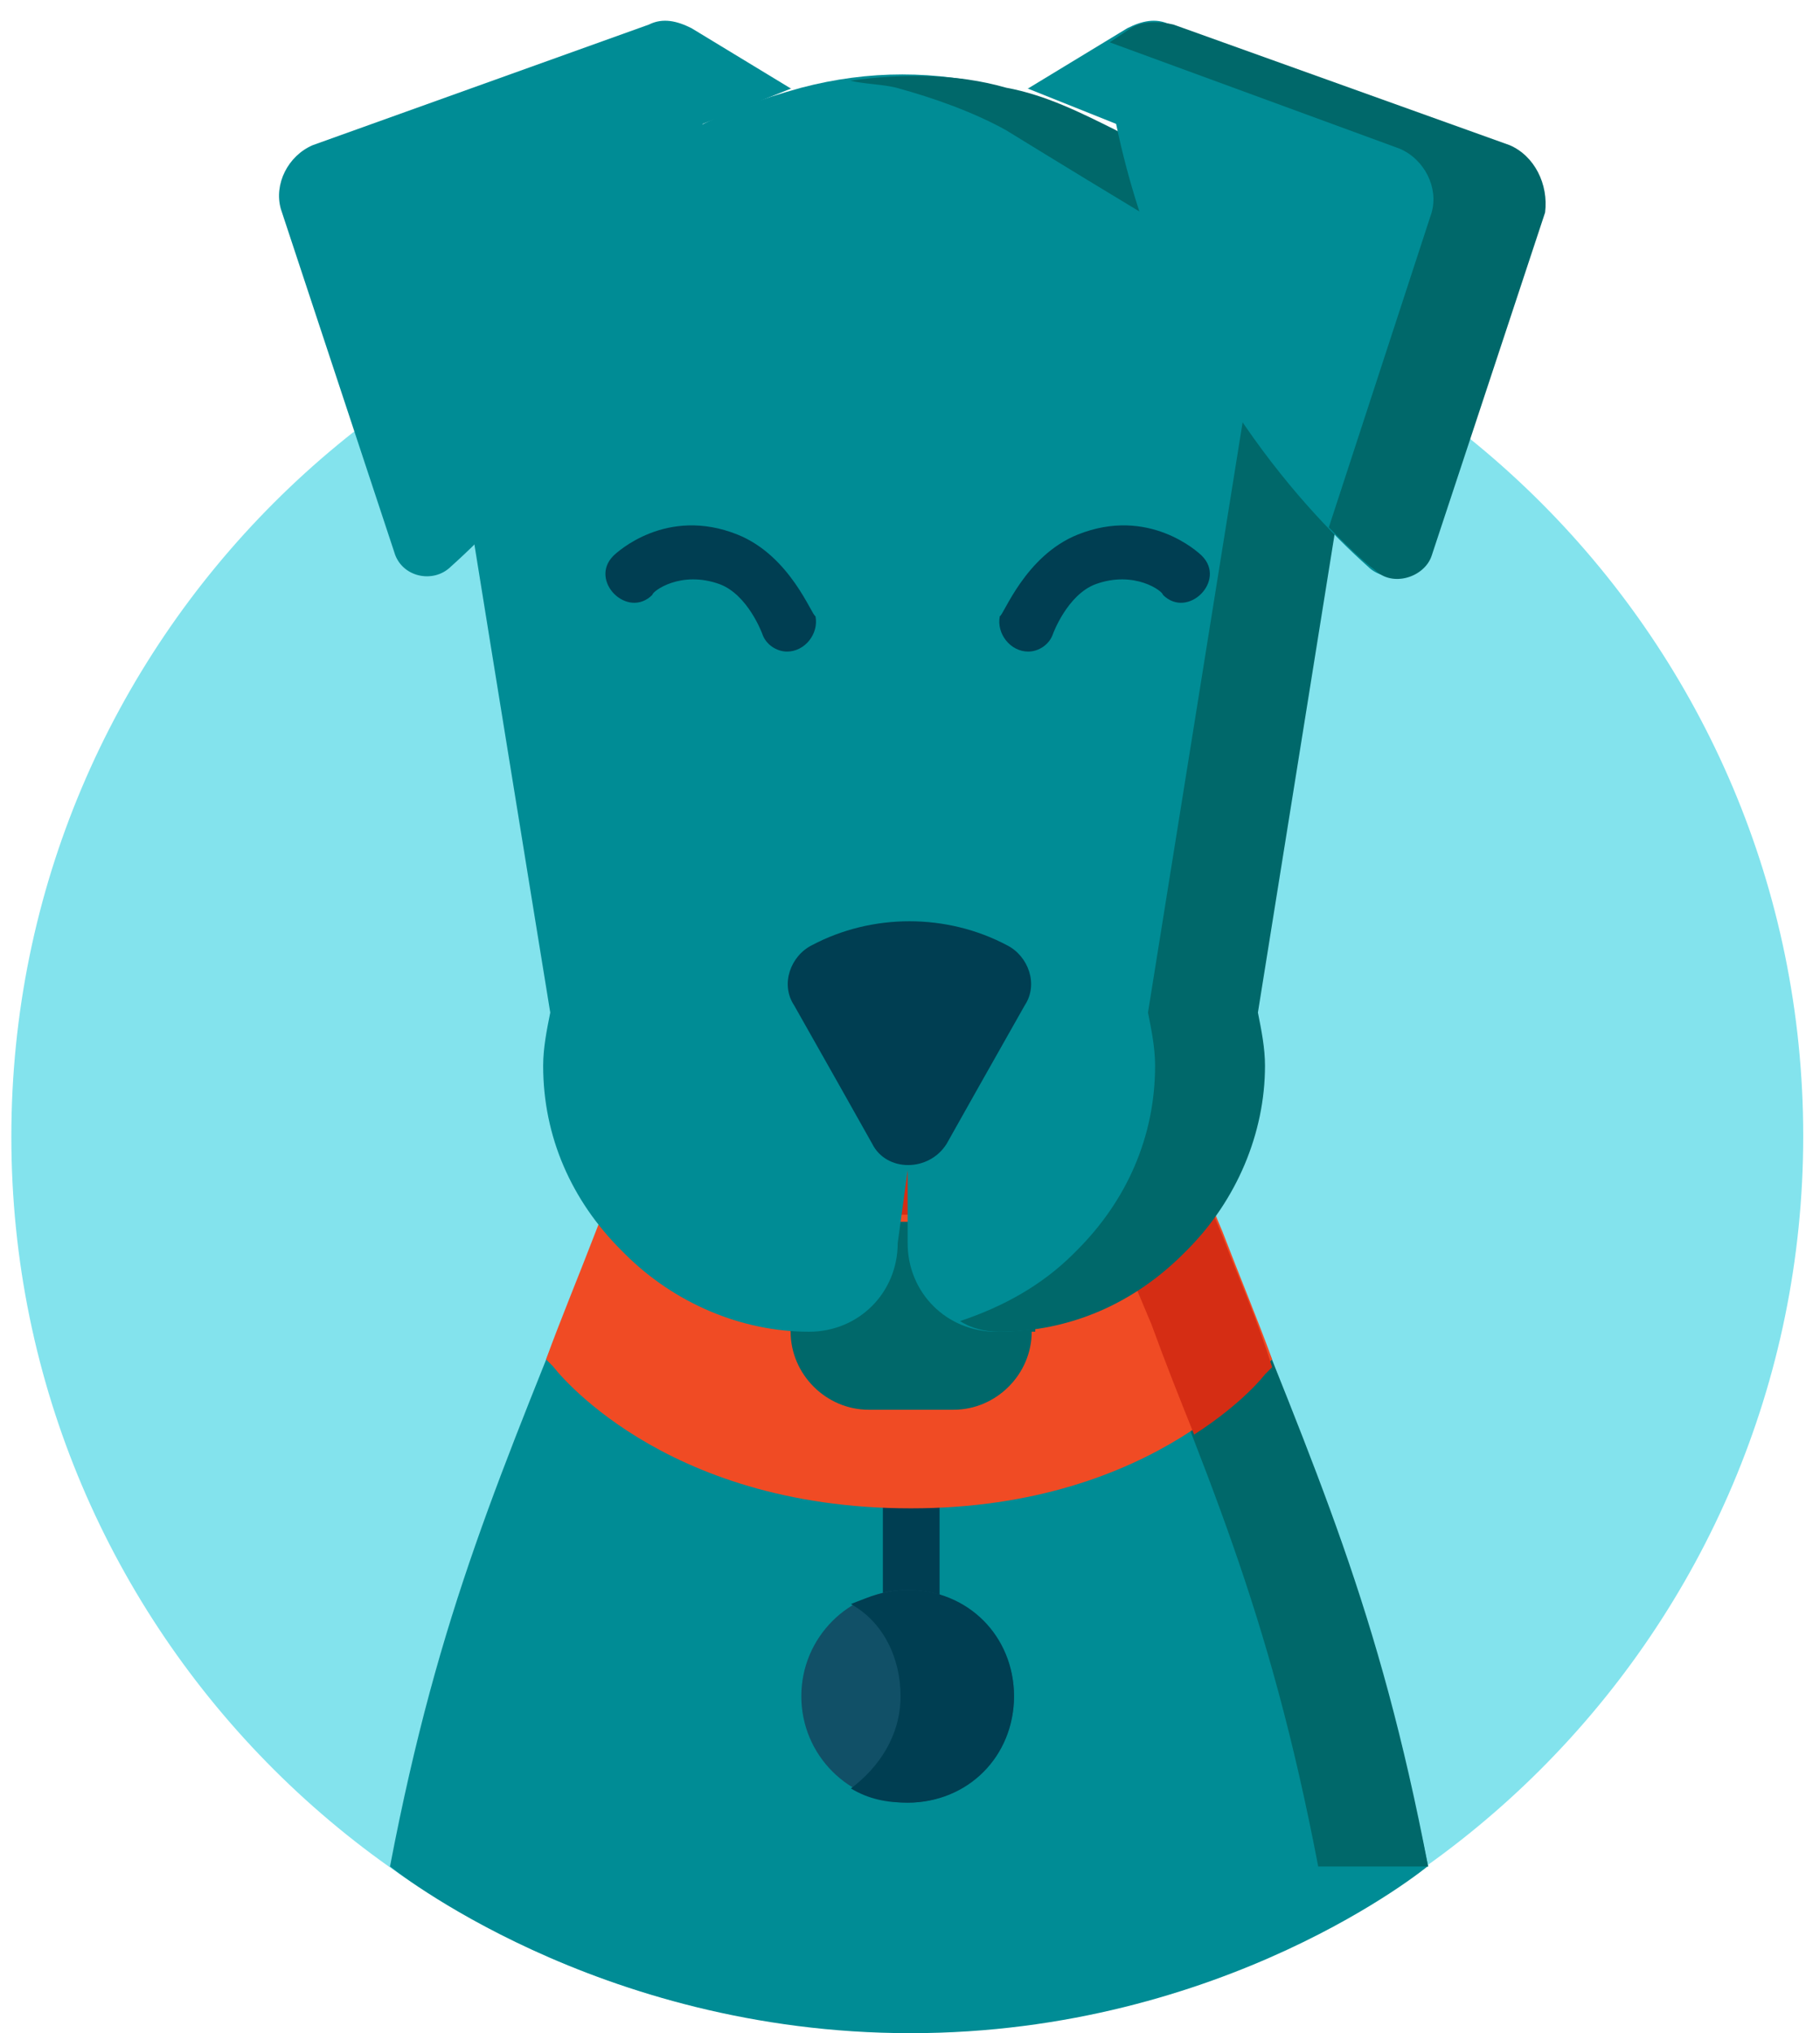
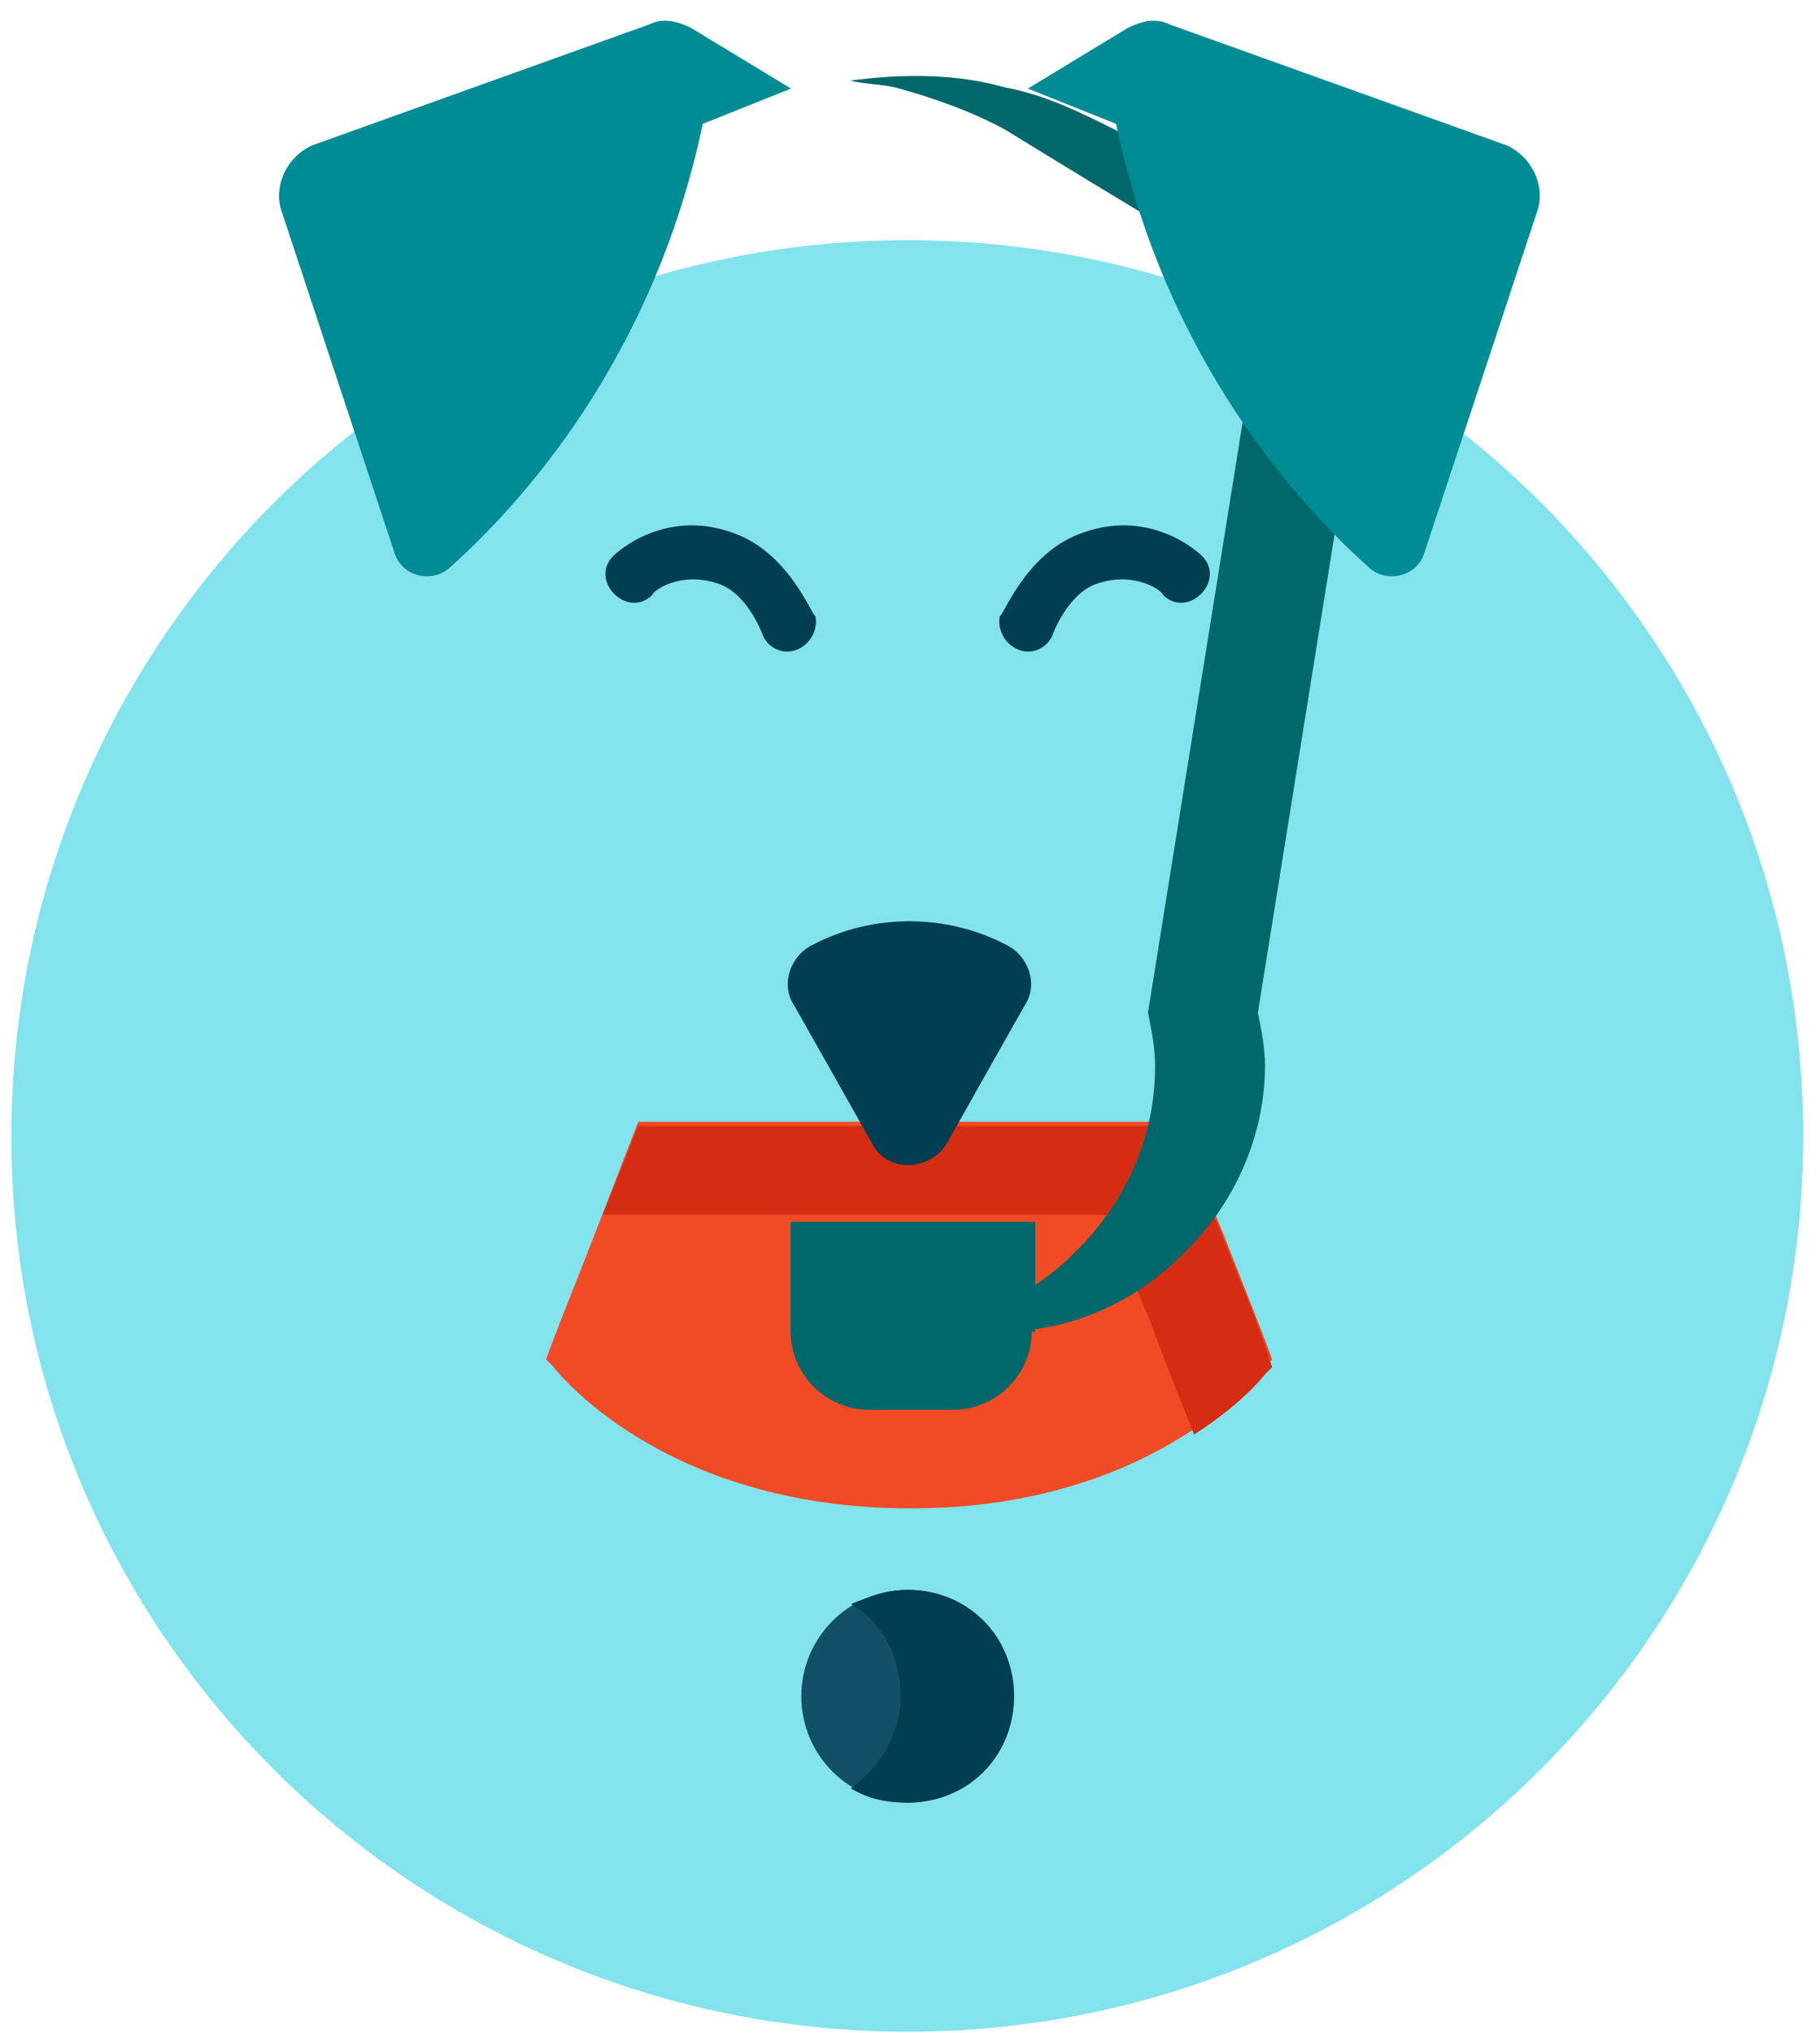
<svg xmlns="http://www.w3.org/2000/svg" width="77" height="86" viewBox="0 0 77 86" fill="none">
  <path d="M38.401 10.16C59.34 10.16 76.29 27.14 76.29 48.05C76.29 68.96 59.31 85.94 38.401 85.94C17.491 85.94 0.48 69.02 0.48 48.08C0.48 27.14 17.46 10.16 38.401 10.16Z" fill="#83E3ED" />
-   <path d="M60.42 78.951C58.17 68.031 55.77 62.481 51.72 52.281L49.77 47.631H27L25.2 52.281C21.15 62.481 18.6 68.001 16.5 78.951C16.5 78.951 25.2 86.001 38.52 86.001C51.84 86.001 60.39 78.951 60.39 78.951" fill="#008C95" />
-   <path d="M51.721 52.281L49.771 47.631H45.121L47.071 52.281C51.121 62.481 53.671 68.001 55.771 78.951H60.421C58.321 68.001 55.771 62.481 51.721 52.281Z" fill="#00686A" />
-   <path d="M38.552 70.55C37.952 70.55 37.352 69.95 37.352 69.35V62.45C37.352 61.85 37.952 61.25 38.552 61.25C39.152 61.25 39.752 61.85 39.752 62.45V69.35C39.602 69.95 39.152 70.55 38.552 70.55Z" fill="#003E52" />
  <path d="M38.552 63.801C49.022 63.801 53.522 57.801 53.522 57.801L53.822 57.501C53.222 55.851 52.472 54.051 51.722 52.101L49.772 47.451H27.002L25.202 52.101C24.452 54.051 23.702 55.851 23.102 57.501L23.402 57.801C23.402 57.801 27.902 63.801 38.522 63.801" fill="#F04B24" />
  <path d="M51.72 52.281L49.77 47.631H27L25.5 51.381H46.77L48.72 56.031C49.32 57.681 49.92 59.181 50.52 60.681C52.62 59.331 53.52 58.131 53.52 58.131L53.82 57.831C53.22 55.881 52.47 54.231 51.72 52.281Z" fill="#D52D14" />
  <path d="M43.649 56.33C43.649 58.13 42.149 59.63 40.349 59.63H36.749C34.949 59.63 33.449 58.13 33.449 56.33V51.68H43.799V56.33H43.649Z" fill="#00686A" />
-   <path d="M38.4 49.281V52.581C38.4 54.681 40.05 56.331 42.15 56.331C45.15 56.331 47.85 55.131 49.95 53.031L50.1 52.881C52.2 50.781 53.4 47.931 53.4 45.081C53.4 44.331 53.25 43.581 53.1 42.831L58.05 11.961L47.1 5.511C45.6 4.761 44.1 4.011 42.45 3.711C39.6 2.961 36.75 2.961 33.9 3.711C32.25 4.161 30.6 4.761 29.25 5.511L18.18 11.061C18.18 11.511 23.28 42.831 23.28 42.831C23.13 43.581 22.98 44.331 22.98 45.081C22.98 48.081 24.18 50.781 26.28 52.881L26.43 53.031C28.53 55.131 31.38 56.331 34.23 56.331C36.33 56.331 37.98 54.681 37.98 52.581L38.43 49.281H38.4Z" fill="#008C95" />
  <path d="M53.219 42.83L58.169 11.96L47.219 5.51C45.719 4.76 44.219 4.01 42.569 3.71C40.469 3.11 38.219 3.11 35.969 3.41C36.569 3.56 37.319 3.56 37.919 3.71C39.569 4.16 41.219 4.76 42.569 5.51C42.569 5.51 53.519 12.26 53.519 11.96L48.569 42.83C48.719 43.58 48.869 44.33 48.869 45.08C48.869 48.08 47.669 50.78 45.569 52.88L45.419 53.03C44.069 54.38 42.419 55.28 40.619 55.88C41.069 56.18 41.669 56.33 42.269 56.33C45.269 56.33 47.969 55.13 50.069 53.03L50.219 52.88C52.319 50.78 53.519 47.93 53.519 45.08C53.519 44.33 53.369 43.58 53.219 42.83Z" fill="#00686A" />
  <path d="M33.3 27.561C32.85 27.561 32.4 27.261 32.25 26.811C32.25 26.811 31.65 25.161 30.45 24.711C28.8 24.111 27.6 25.011 27.6 25.161C26.55 26.211 24.9 24.561 25.95 23.511C26.1 23.361 28.2 21.411 31.2 22.611C33.45 23.511 34.35 26.061 34.5 26.061C34.65 26.811 34.05 27.561 33.3 27.561Z" fill="#003E52" />
  <path d="M43.499 3.74L47.699 1.19C48.299 0.89 48.899 0.74 49.499 1.04L63.719 6.14C64.769 6.59 65.369 7.79 65.069 8.84L60.269 23.36C59.969 24.41 58.619 24.71 57.869 23.96C55.019 21.41 49.319 15.261 47.219 5.24L43.469 3.74H43.499Z" fill="#008C95" />
-   <path d="M63.869 6.14L49.649 1.04C49.049 0.89 48.299 0.89 47.849 1.19L46.949 1.79L59.219 6.29C60.269 6.74 60.869 7.94 60.569 8.99L56.219 22.31C56.969 23.06 57.569 23.66 58.169 24.11C58.919 24.86 60.269 24.41 60.569 23.51L65.369 8.99C65.519 7.79 64.919 6.59 63.869 6.14Z" fill="#00686A" />
  <path d="M33.452 3.74L29.252 1.19C28.652 0.89 28.052 0.74 27.452 1.04L13.232 6.14C12.182 6.59 11.582 7.79 11.882 8.84L16.682 23.36C16.982 24.41 18.332 24.71 19.082 23.96C21.932 21.41 27.632 15.261 29.732 5.24L33.482 3.74H33.452Z" fill="#008C95" />
  <path d="M38.402 67.25C40.892 67.25 42.902 69.26 42.902 71.75C42.902 74.24 40.892 76.25 38.402 76.25C35.912 76.25 33.902 74.24 33.902 71.75C33.902 69.26 35.912 67.25 38.402 67.25Z" fill="#115067" />
  <path d="M38.4 67.25C37.5 67.25 36.75 67.55 36 67.85C37.35 68.6 38.1 70.1 38.1 71.75C38.1 73.4 37.2 74.75 36 75.65C36.75 76.1 37.5 76.25 38.4 76.25C40.95 76.25 42.9 74.3 42.9 71.75C42.9 69.2 40.95 67.25 38.4 67.25Z" fill="#003E52" />
  <path d="M40.051 48.381C39.301 49.581 37.501 49.581 36.901 48.381L35.551 45.981L33.601 42.531C33.001 41.631 33.451 40.431 34.351 39.981C36.901 38.631 40.051 38.631 42.601 39.981C43.501 40.431 43.951 41.631 43.351 42.531L41.401 45.981L40.051 48.381Z" fill="#003E52" />
  <path d="M43.501 27.561C43.95 27.561 44.401 27.261 44.55 26.811C44.55 26.811 45.151 25.161 46.35 24.711C48.001 24.111 49.2 25.011 49.2 25.161C50.251 26.211 51.901 24.561 50.85 23.511C50.7 23.361 48.6 21.411 45.6 22.611C43.35 23.511 42.45 26.061 42.3 26.061C42.151 26.811 42.751 27.561 43.501 27.561Z" fill="#003E52" />
</svg>